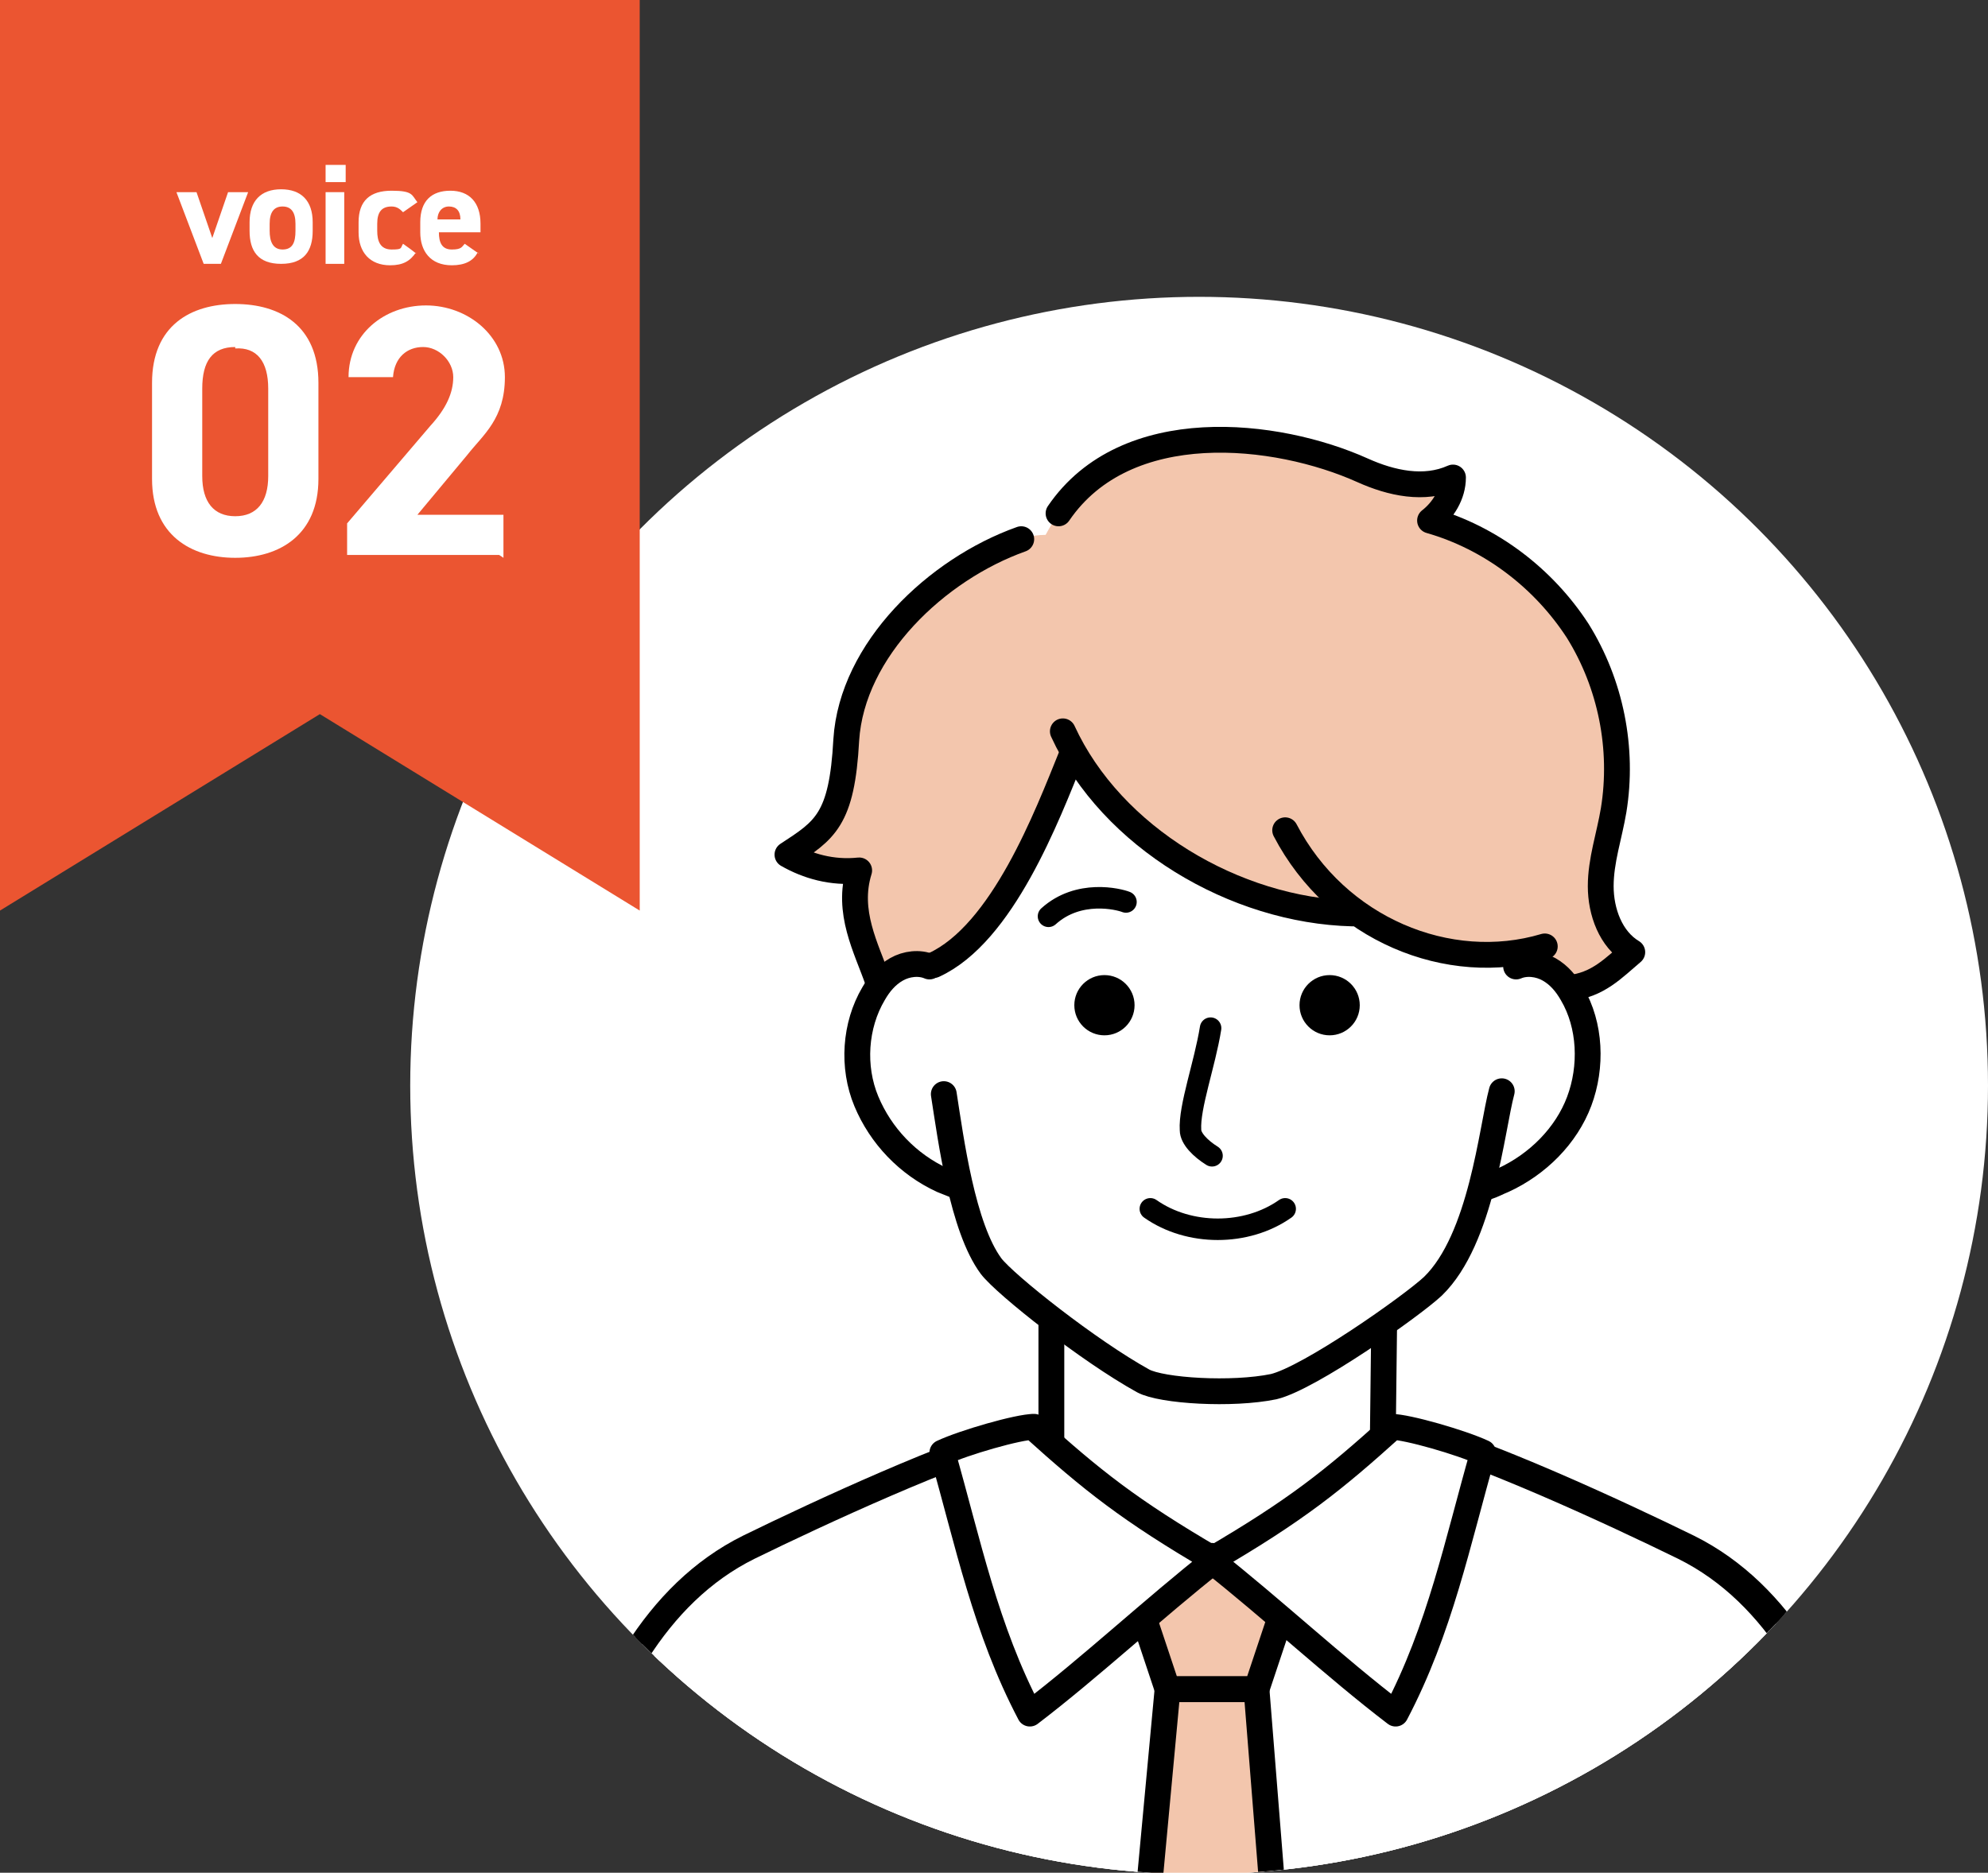
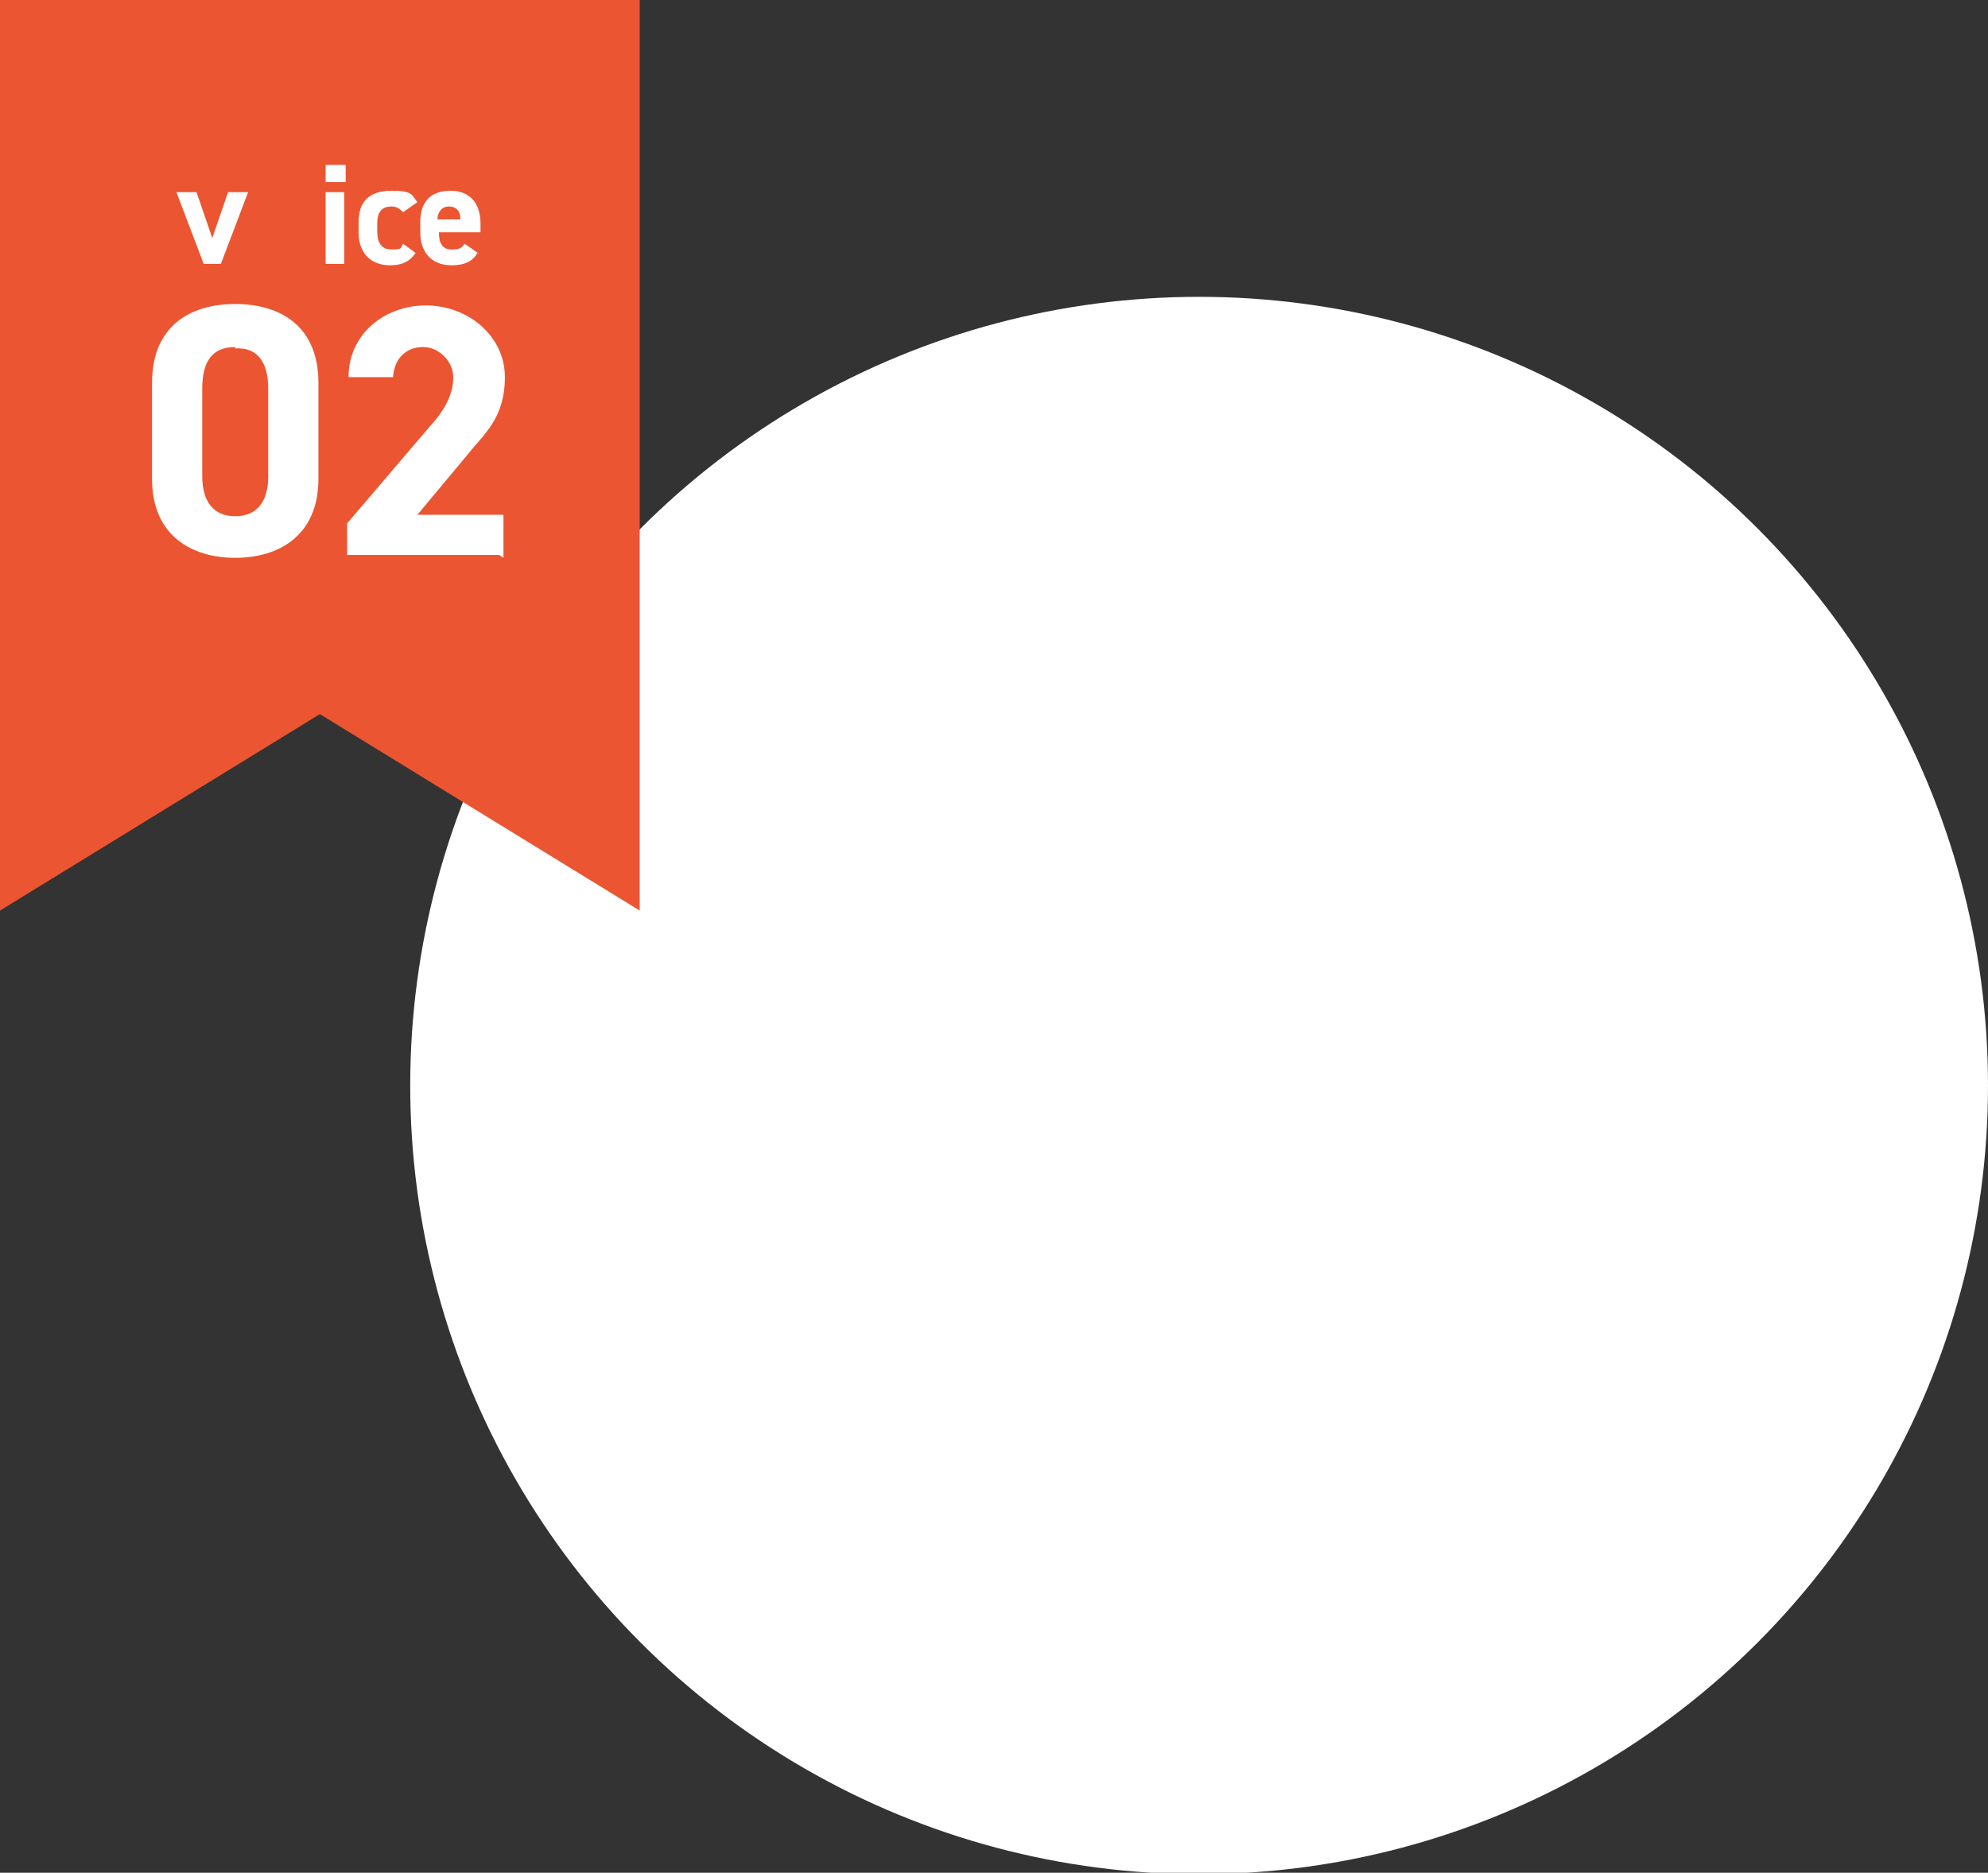
<svg xmlns="http://www.w3.org/2000/svg" id="_レイヤー_2" data-name=" レイヤー 2" version="1.1" viewBox="0 0 138.6 130.6">
  <rect x="0" y="0" width="138.6" height="130.6" fill="#333333" stroke="none" />
  <defs>
    <style>
      .cls-1 {
        fill: #000;
      }

      .cls-1, .cls-2, .cls-3, .cls-4, .cls-5 {
        stroke-width: 0px;
      }

      .cls-6, .cls-7, .cls-8, .cls-9 {
        stroke: #000;
        stroke-linecap: round;
        stroke-linejoin: round;
      }

      .cls-6, .cls-7, .cls-9 {
        stroke-width: 1.8px;
      }

      .cls-6, .cls-5 {
        fill: #fff;
      }

      .cls-2, .cls-7, .cls-8 {
        fill: none;
      }

      .cls-3, .cls-9 {
        fill: #f3c6ad;
      }

      .cls-4 {
        fill: #eb5531;
      }

      .cls-10 {
        clip-path: url(#clippath);
      }

      .cls-8 {
        stroke-width: 1.5px;
      }
    </style>
    <clipPath id="clippath">
-       <circle class="cls-2" cx="83.6" cy="75.7" r="55" />
-     </clipPath>
+       </clipPath>
  </defs>
  <g id="text">
    <circle class="cls-5" cx="83.6" cy="75.7" r="55" />
    <g class="cls-10">
      <g>
        <path class="cls-6" d="M133.7,147.6c-1.4-11.3-2.9-33.2-16-39.7-4.9-2.4-14.4-6.8-19.3-8h-26.7c-5,1.3-14.3,5.6-19.2,8-13.1,6.5-14.5,28.3-16,39.7" />
        <path class="cls-6" d="M133.4,147.6c-1.4-11.3-2.9-33.2-16-39.7-4.9-2.4-14.4-6.8-19.3-8h-26.7c-5,1.3-14.3,5.6-19.2,8-13.1,6.5-14.5,28.3-16,39.7" />
        <path class="cls-5" d="M59.8,75.2c.1,3.6,3.3,6.7,7.5,7.6,0,3.5,3.4,8.1,6.1,9.9,0,.2,0,16.7,0,16.7h23s0-16.5.1-16.8c2.7-1.6,5.9-5.8,7-9.9,10.6-2.8,9.1-17,1.9-15.1,0-1.8,1-2.6-2.3-8-1.5-2.5,1.4-6.2-1.1-7.8-6.8-4.4-6.2-7.3-6.7-7.5-7.1-3.9-18.7,1.2-25.1,1.7-6.8.6-3.5,13.5-3.5,14.3,0,.8-1,1.5-1.6,7-.7.1-5.6-1.1-5.3,8Z" />
        <polyline class="cls-7" points="73.3 92.4 73.3 109.4 96.3 109.4 96.5 92.4" />
-         <polygon class="cls-9" points="84.5 108.5 79.5 112.1 81.4 117.8 87.6 117.8 89.5 112.1 84.5 108.5" />
        <polyline class="cls-9" points="78.6 147.9 81.4 117.8 87.6 117.8 90 147.9" />
        <path class="cls-6" d="M97,99.5c1.1,0,4.9,1.1,6.4,1.8-1.8,6.3-3,12.3-6.1,18.2-4.2-3.2-8.7-7.4-12.9-10.7,6-3.5,8.6-5.6,12.7-9.3h0Z" />
-         <path class="cls-6" d="M72.1,99.5c-1.1,0-4.9,1.1-6.4,1.8,1.8,6.3,3,12.3,6.1,18.2,4.2-3.2,8.7-7.4,12.9-10.7-6-3.5-8.6-5.6-12.7-9.3h0Z" />
+         <path class="cls-6" d="M72.1,99.5c-1.1,0-4.9,1.1-6.4,1.8,1.8,6.3,3,12.3,6.1,18.2,4.2-3.2,8.7-7.4,12.9-10.7-6-3.5-8.6-5.6-12.7-9.3Z" />
        <path class="cls-7" d="M65.8,76.3c.5,3.2,1.3,9.3,3.3,12,1,1.3,6.8,5.9,10.6,8,1.3.7,6.2,1,9.1.4,2.5-.6,9.6-5.6,11.1-7,3.4-3.3,4.1-11,4.8-13.6" />
        <path class="cls-3" d="M109.5,68.9c2-.2,3-1.4,4.4-2.5-1.6-.9-2.2-2.8-2.2-4.6s.6-3.5.9-5.3c.7-4.3-.2-8.9-2.5-12.5-2.3-3.7-6.1-6.5-10.3-7.7.9-.7,1.5-1.8,1.6-3-2,.9-4.3.4-6.3-.5-6-2.7-17.5-4.4-22.2,4.5-2,0-3.7,1.2-5.3,2.3-3.1,2.1-6.5,4.5-7.7,8-.8,2.1-.7,4.4-1.2,6.6s-1.7,4.5-3.9,5.1c1.5,1.1,3.4,1.7,5.4,1.4-.7,2.7-.4,5.6.9,7.9.9-1.3,2.6-1.9,4.2-1.3,4.7-3.6,7.5-9.2,9.9-14.6,5,7.4,11.7,11,18.6,10.4,3.4,2.6,7.7,4.1,12,3.6.7-.6,3.8,1.7,3.8,2.1h0Z" />
        <path class="cls-7" d="M64.8,67.4c-.7-.3-1.6-.2-2.3.2s-1.2,1-1.6,1.7c-1.3,2.2-1.5,5.1-.5,7.5s2.9,4.4,5.3,5.5c.5.2.5.2,1,.4" />
        <path class="cls-7" d="M105.7,67.4c.7-.3,1.6-.2,2.3.2s1.2,1,1.6,1.7c1.3,2.2,1.4,5.1.5,7.5s-2.9,4.4-5.3,5.5c-.5.2-.6.3-1.2.5" />
        <path class="cls-7" d="M74.1,51c3.4,7.4,12,12.5,20.2,12.7" />
        <path class="cls-7" d="M89.6,57.9c3.6,6.9,11.4,10.1,18.1,8.1" />
-         <path class="cls-7" d="M74.7,52.7c-1.7,4.2-4.8,12.4-9.6,14.6" />
        <path class="cls-7" d="M71.2,37.6c-5.9,2.1-11.8,7.7-12.2,14-.3,5.6-1.5,6.3-4.1,8,1.4.8,3.1,1.3,5,1.1-.9,2.9.5,5.4,1.3,7.7" />
        <path class="cls-7" d="M73.8,35.8c4.7-6.9,15.2-5.7,21.2-3,2,.9,4.3,1.4,6.3.5,0,1.2-.7,2.3-1.6,3,4.2,1.2,7.9,4,10.3,7.7,2.3,3.7,3.2,8.2,2.5,12.5-.3,1.8-.9,3.5-.9,5.3s.7,3.7,2.2,4.6c-1.3,1.1-2.4,2.3-4.4,2.5" />
        <path class="cls-8" d="M73.1,63.9c2.1-1.9,4.9-1.2,5.4-1" />
        <path class="cls-8" d="M84.4,71.7c-.4,2.5-1.5,5.5-1.4,7.1,0,.6.7,1.3,1.5,1.8" />
        <path class="cls-8" d="M80.2,84.3c2.7,1.9,6.7,1.9,9.4,0" />
        <circle class="cls-1" cx="92.7" cy="70.1" r="2.1" />
        <circle class="cls-1" cx="77" cy="70.1" r="2.1" />
      </g>
    </g>
    <polygon class="cls-4" points="44.6 0 44.6 63.5 22.3 49.8 0 63.5 0 0 44.6 0" />
    <path class="cls-5" d="M22.2,33.4c0,3.9-2.7,5.5-5.8,5.5s-5.8-1.6-5.8-5.5v-6.7c0-4,2.7-5.5,5.8-5.5s5.8,1.5,5.8,5.5v6.7ZM16.4,24.2c-1.6,0-2.3,1-2.3,2.9v6.1c0,1.8.8,2.8,2.3,2.8s2.3-1,2.3-2.8v-6.1c0-1.9-.8-2.9-2.3-2.8Z" />
    <path class="cls-5" d="M34.8,38.7h-10.6v-2.2l5.8-6.8c1.1-1.2,1.6-2.3,1.6-3.4s-1-2.1-2.1-2.1-2,.7-2.1,2.1h-3.1c0-3,2.5-5,5.4-5s5.5,2.1,5.5,5-1.5,4-2.6,5.4l-3.5,4.2h6v3h0Z" />
    <path class="cls-5" d="M17.3,13.4l-1.9,5h-1.2l-1.9-5h1.4l1.1,3.2,1.1-3.2s1.4,0,1.4,0Z" />
-     <path class="cls-5" d="M21.8,16.1c0,1.4-.6,2.3-2.2,2.3s-2.2-.9-2.2-2.3v-.6c0-1.5.8-2.3,2.2-2.3s2.2.8,2.2,2.3v.6ZM20.6,16.1v-.5c0-.8-.3-1.2-.9-1.2s-.9.4-.9,1.2v.5c0,.7.2,1.3.9,1.3s.9-.5.9-1.3Z" />
    <path class="cls-5" d="M22.7,11.5h1.4v1.2h-1.4v-1.2ZM22.7,13.4h1.3v5h-1.3v-5Z" />
    <path class="cls-5" d="M29,17.6c-.4.6-.9.9-1.8.9-1.4,0-2.2-.9-2.2-2.3v-.7c0-1.5.8-2.2,2.3-2.2s1.4.3,1.8.8l-1,.7c-.2-.2-.4-.4-.8-.4-.7,0-1,.4-1,1.2v.5c0,.7.2,1.3,1,1.3s.6-.1.8-.4c0,0,1,.7.9.7Z" />
    <path class="cls-5" d="M33.3,17.6c-.3.6-.9.9-1.8.9-1.5,0-2.2-1-2.2-2.3v-.7c0-1.5.8-2.2,2.1-2.2s2.1.8,2.1,2.3v.6h-2.9c0,.7.2,1.2.9,1.2s.7-.2.9-.4l1,.7ZM30.5,15.3h1.6c0-.6-.3-.9-.8-.9s-.8.4-.8.9Z" />
  </g>
</svg>